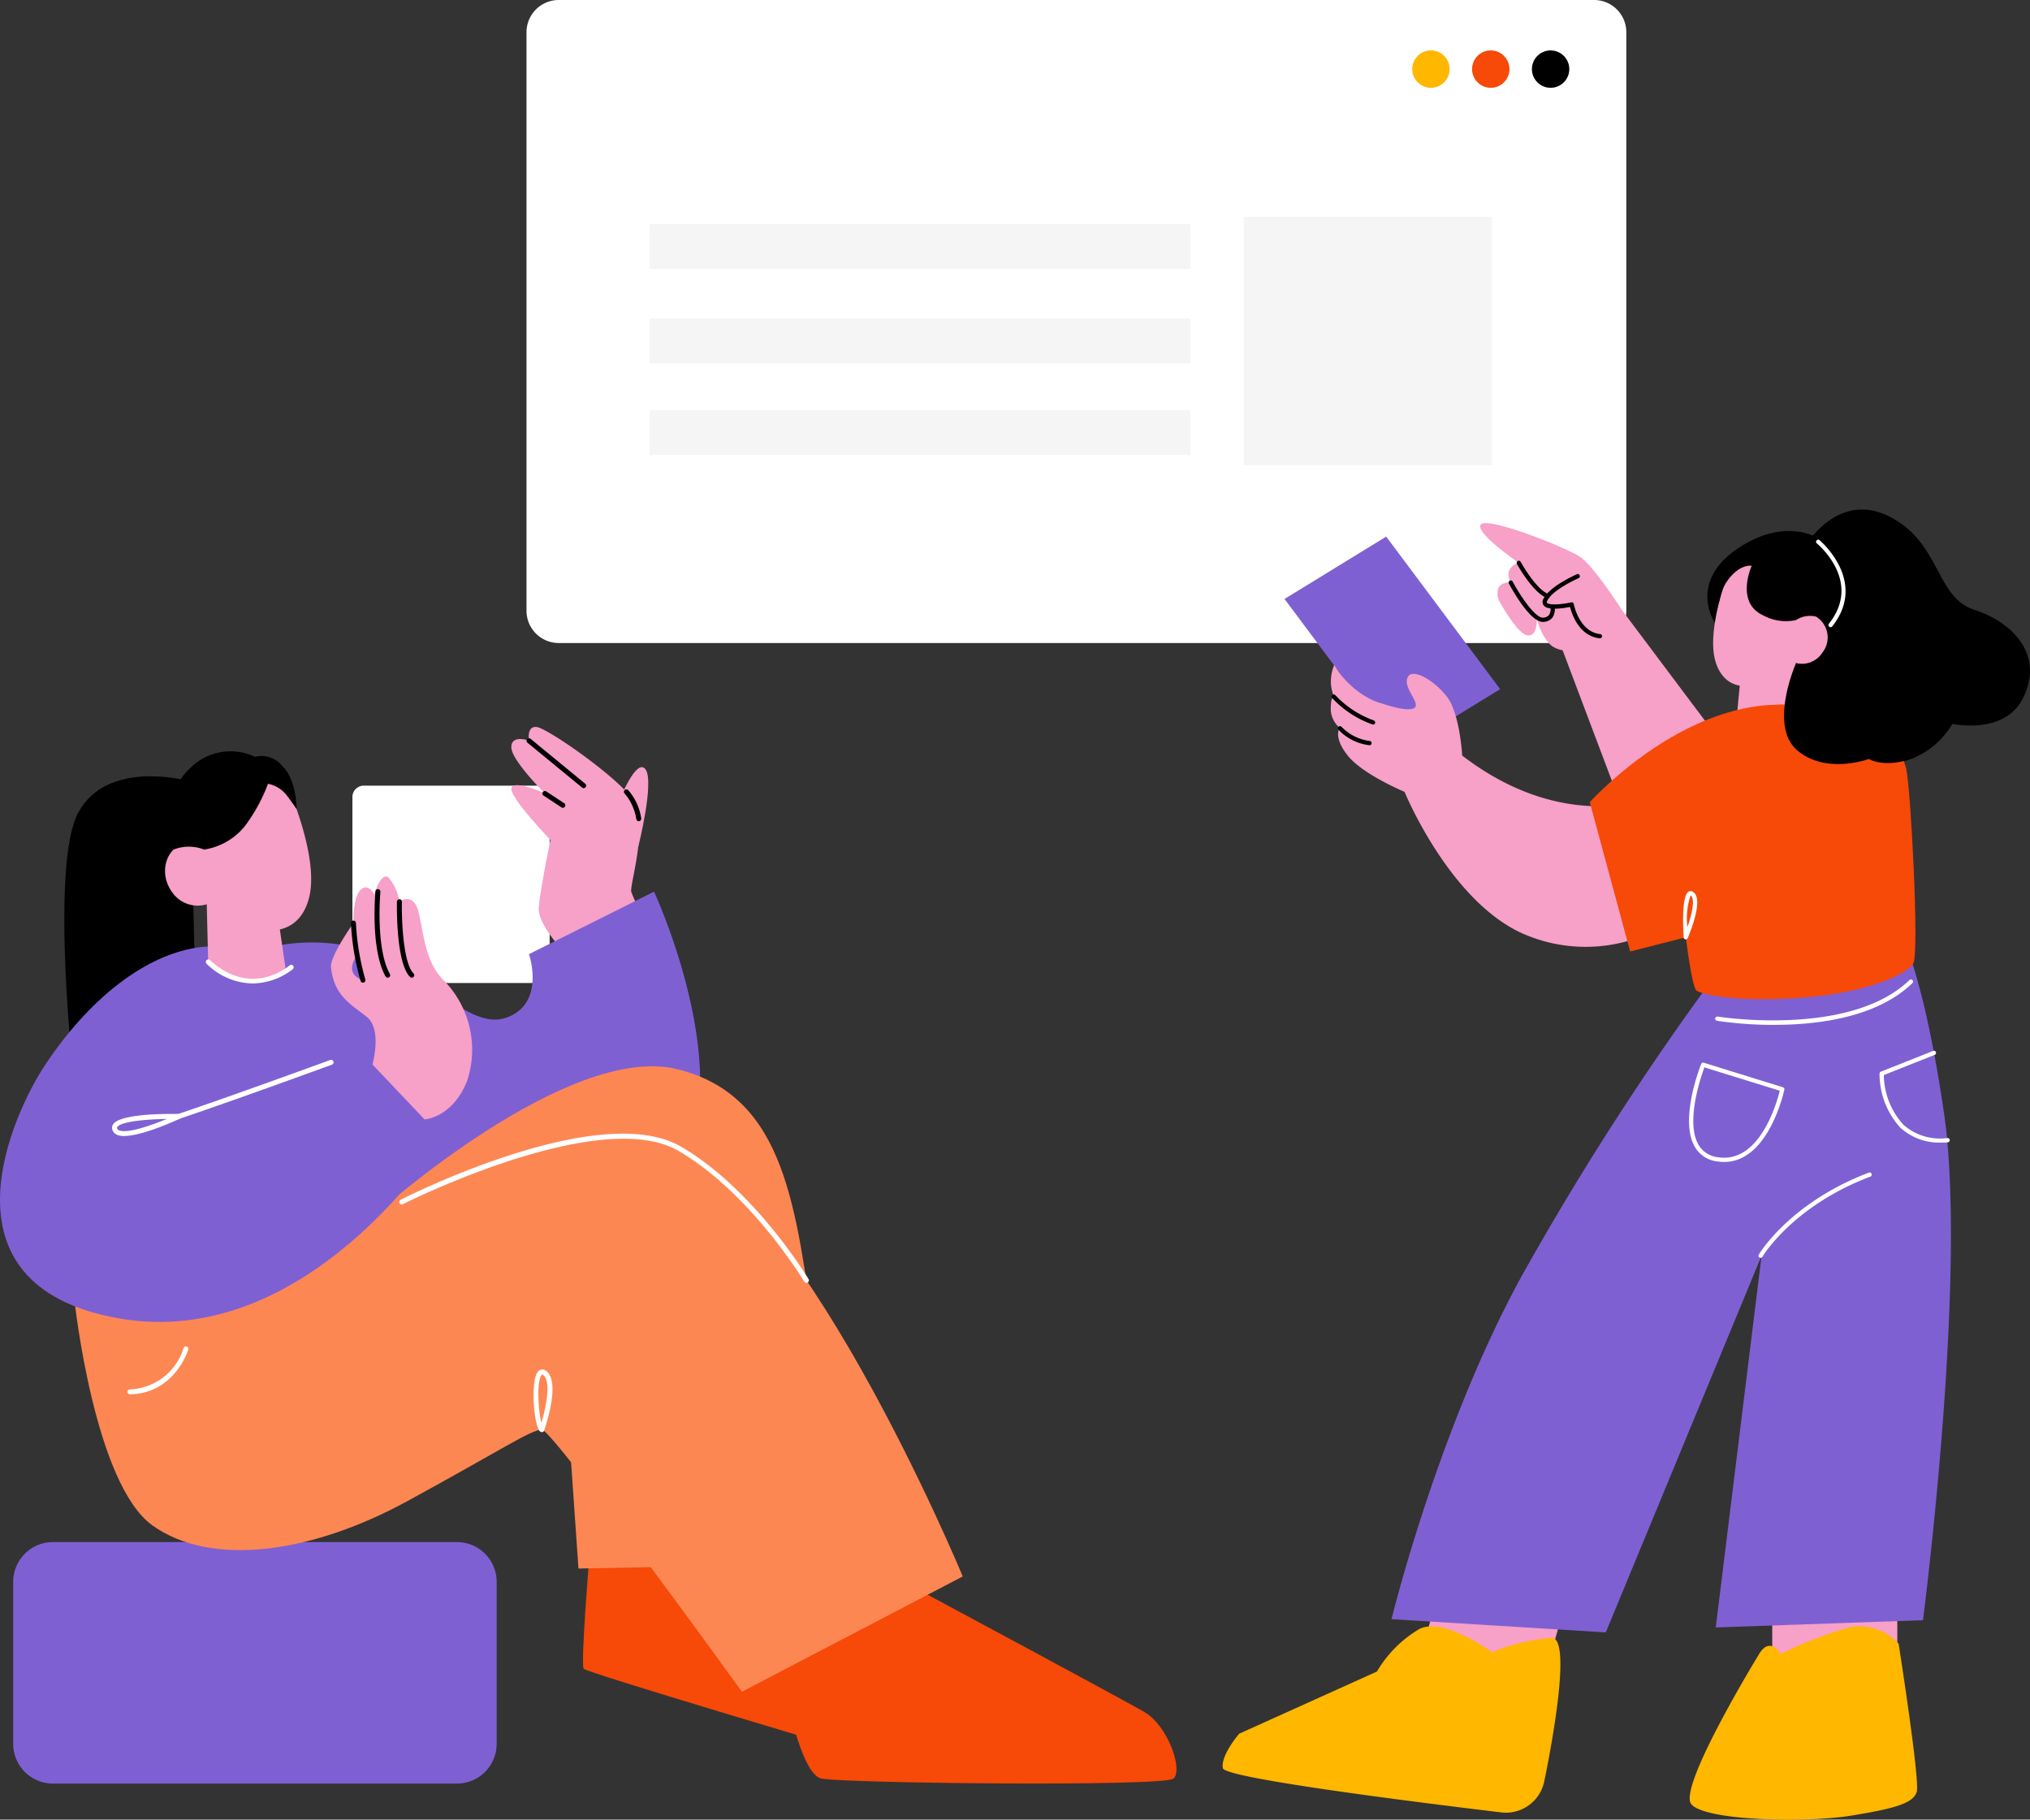
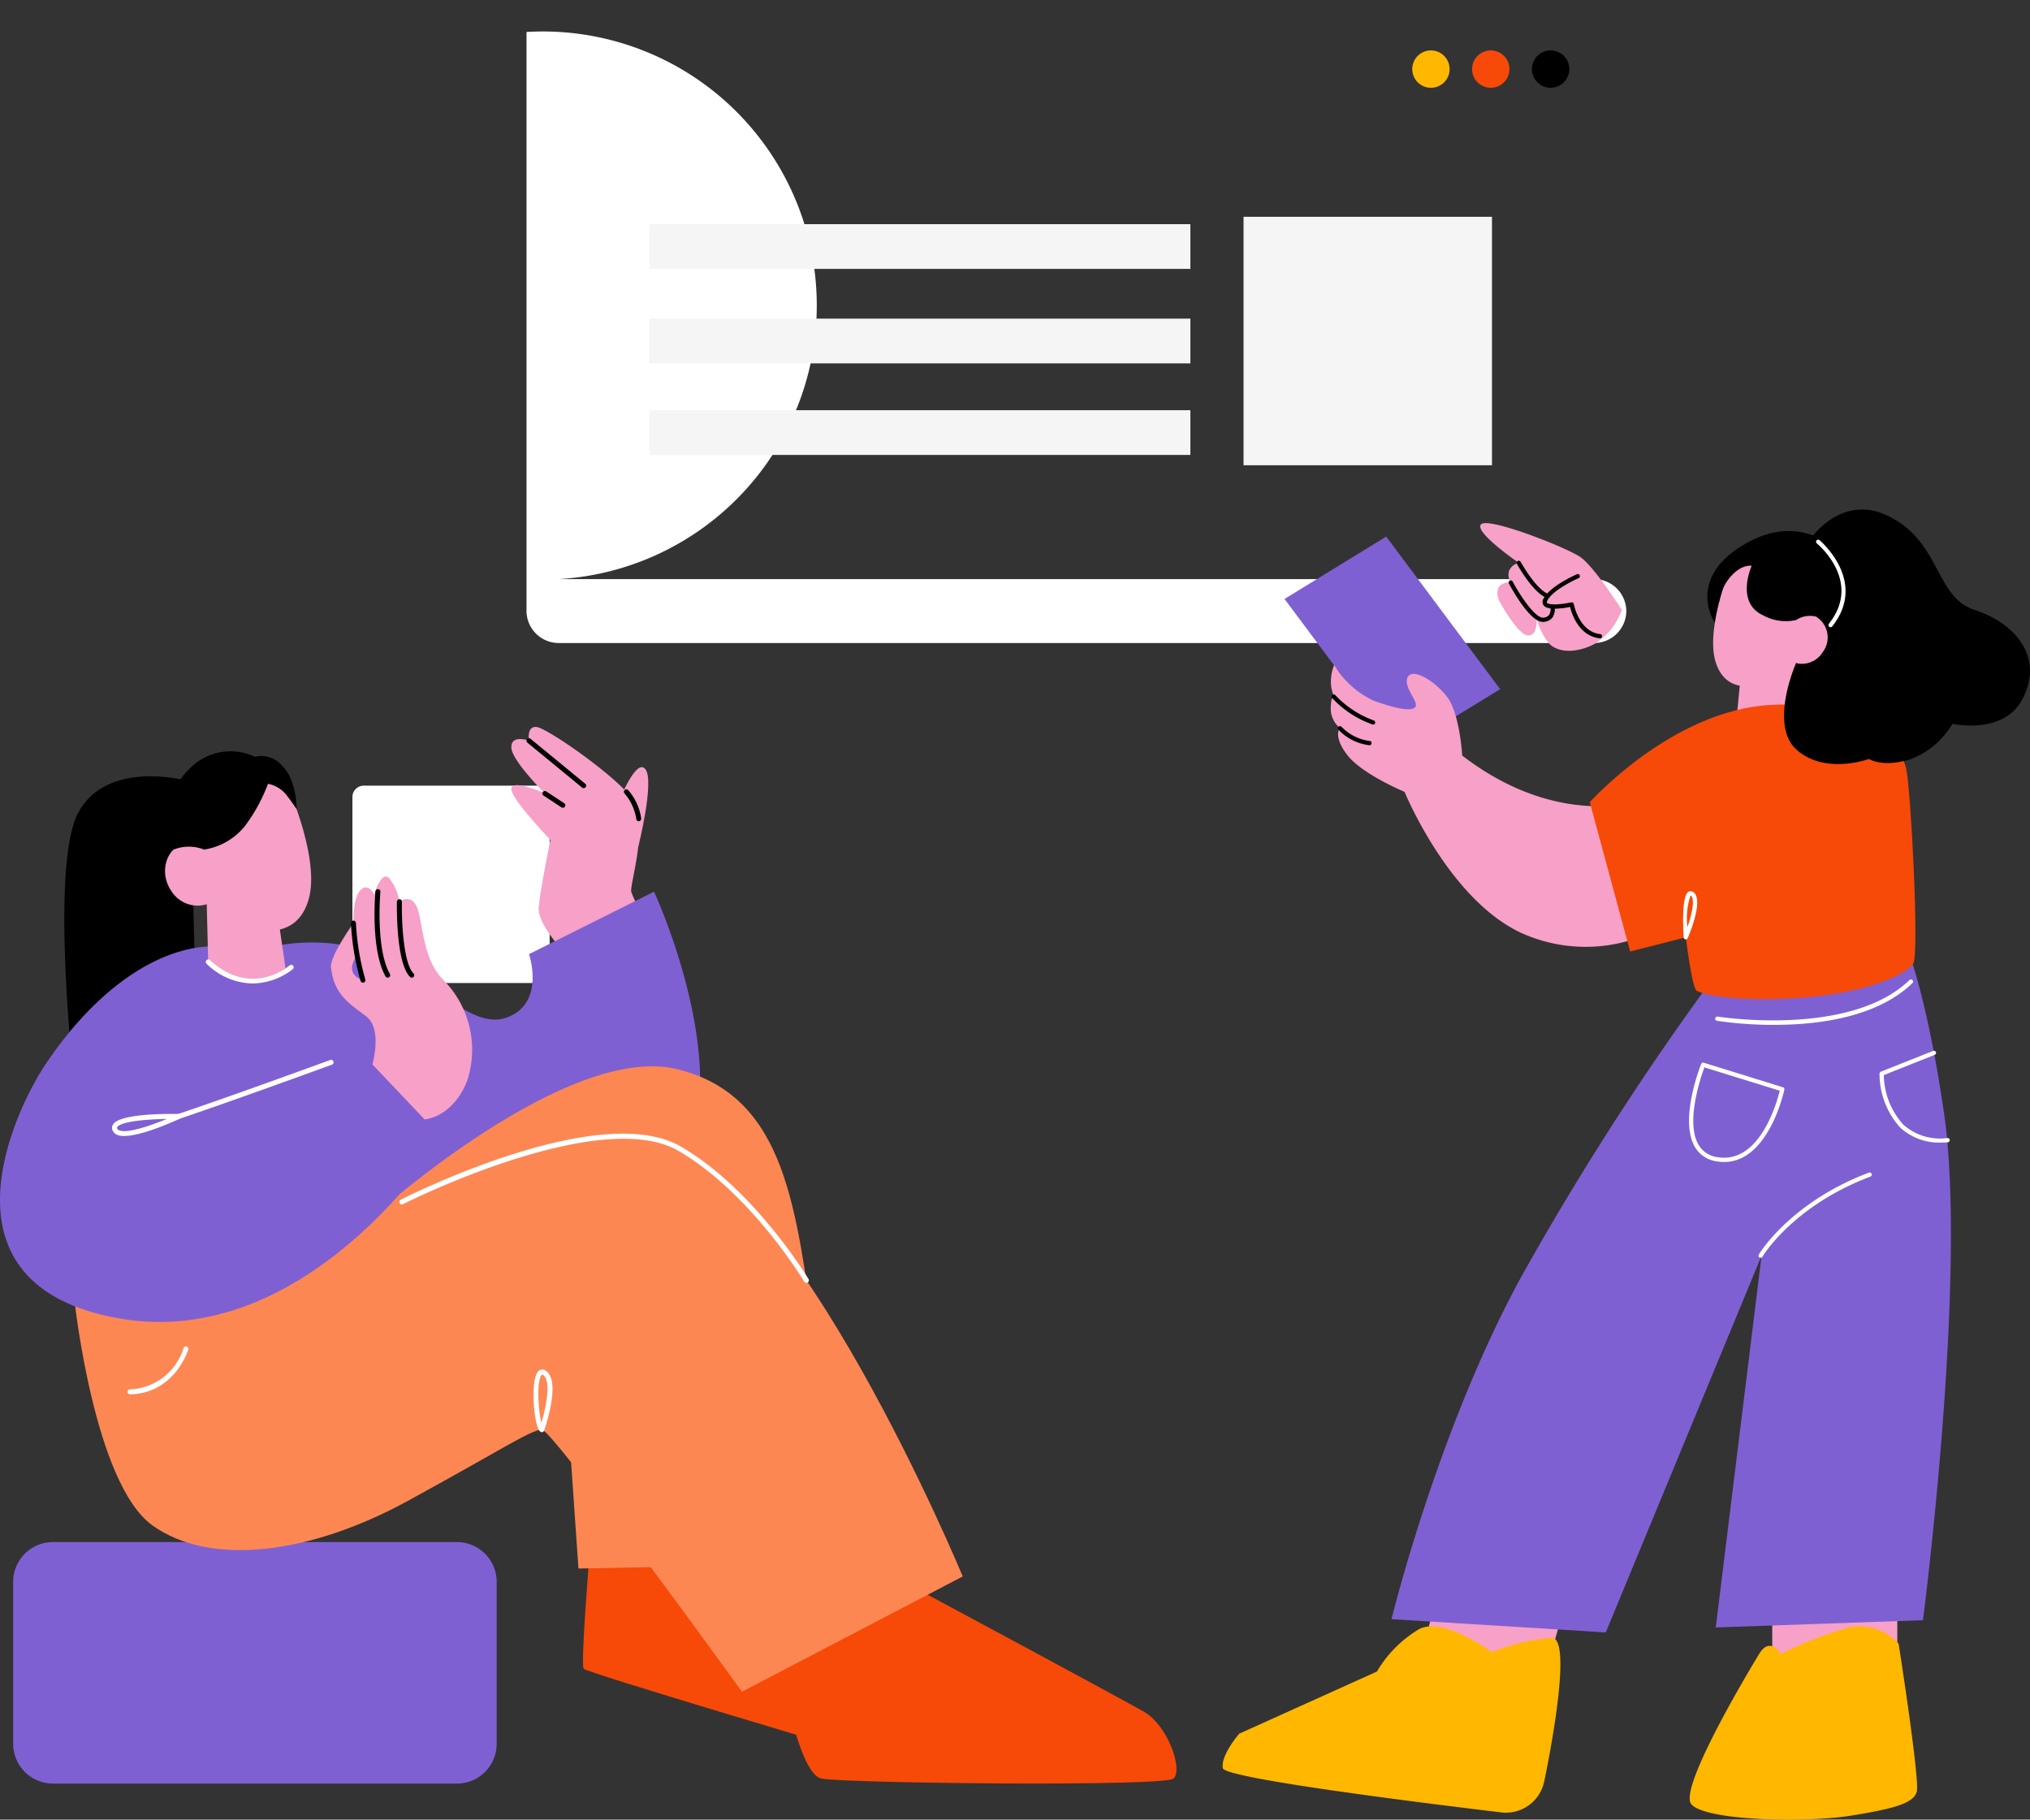
<svg xmlns="http://www.w3.org/2000/svg" width="187.881" height="168.384" viewBox="0 0 187.881 168.384">
  <rect x="0" y="0" width="187.881" height="168.384" fill="#333333" stroke="none" />
  <g transform="translate(-969.217 -9225.871)">
    <g transform="translate(969.217 9252.572)">
      <g transform="translate(12.362 -36.742)">
-         <path d="M0,18.906V72.495a2.986,2.986,0,0,0,3.011,2.958H98.79a2.984,2.984,0,0,0,3-2.958V18.906a2.984,2.984,0,0,0-3-2.958H3.011A2.986,2.986,0,0,0,0,18.906" transform="translate(36.367 -5.908)" fill="#fff" />
+         <path d="M0,18.906V72.495a2.986,2.986,0,0,0,3.011,2.958H98.79a2.984,2.984,0,0,0,3-2.958a2.984,2.984,0,0,0-3-2.958H3.011A2.986,2.986,0,0,0,0,18.906" transform="translate(36.367 -5.908)" fill="#fff" />
        <path d="M17.217,19.868a1.729,1.729,0,1,0,1.729-1.729,1.729,1.729,0,0,0-1.729,1.729" transform="translate(101.128 -3.432)" fill="#ffb700" />
        <path d="M10.849,19.868a1.729,1.729,0,1,0,1.729-1.729,1.729,1.729,0,0,0-1.729,1.729" transform="translate(113.034 -3.432)" fill="#f74908" />
        <path d="M4.482,19.868a1.729,1.729,0,1,0,1.729-1.729,1.729,1.729,0,0,0-1.729,1.729" transform="translate(124.939 -3.432)" />
        <rect width="50.049" height="4.139" transform="translate(47.761 39.527)" fill="#f5f5f5" />
        <rect width="50.049" height="4.139" transform="translate(47.761 30.784)" fill="#f5f5f5" />
        <rect width="50.049" height="4.139" transform="translate(47.761 48)" fill="#f5f5f5" />
        <rect width="22.993" height="22.993" transform="translate(102.731 30.101)" fill="#f5f5f5" />
      </g>
      <path d="M50.445,182.14s-.844,10.245-.543,10.607,24.65,7.593,24.65,7.593L71.3,185.515l-5.424-10Z" transform="translate(4.118 -65.025)" fill="#f74908" />
      <path d="M105.466,206.614h37.391a3.677,3.677,0,0,0,3.678-3.677V187.945a3.677,3.677,0,0,0-3.678-3.677H105.466a3.677,3.677,0,0,0-3.677,3.677v14.992a3.677,3.677,0,0,0,3.677,3.677" transform="translate(-100.568 -68.27)" fill="#7f60d3" />
      <path d="M80.032,73.437s1.578-4.023,2.421-2.877-.68,7.19-.68,7.19-3.61.569-1.741-4.313" transform="translate(-22.707 -26.066)" fill="#f7a0c8" />
      <path d="M95.05,91.334H111.2a1.055,1.055,0,0,0,1.055-1.054V74.127a1.055,1.055,0,0,0-1.055-1.054H95.05A1.054,1.054,0,0,0,94,74.127V90.279a1.054,1.054,0,0,0,1.054,1.054" transform="translate(-61.384 -27.072)" fill="#fff" />
      <path d="M86.113,86.675s-3.857-3.617-3.676-5.537S83.521,74.9,83.521,74.9s-3.8-3.944-3.616-4.787,3.1.482,3.1.482-3.114-3.074-3.107-4.279,1.634-.6,1.634-.6-.241-1.386.723-1.265,6.991,4.279,8.739,6.508-.121,7.932,0,8.728A8.864,8.864,0,0,0,92.32,82.11Z" transform="translate(-32.574 -23.877)" fill="#f7a0c8" />
      <path d="M106.84,88.66,95.269,94.442s1.567,4.535-2.049,5.861-7.835-4.6-12.656-6.1a17.6,17.6,0,0,0-8.7-.528l2.3,20.063s21.661,11.511,32.148,3.917.529-29,.529-29" transform="translate(-46.31 -32.848)" fill="#7f60d3" />
      <path d="M81.906,76.565a.236.236,0,0,0,.227-.261,5.086,5.086,0,0,0-1.21-2.623.229.229,0,0,0-.32.328,4.721,4.721,0,0,1,1.076,2.358.23.23,0,0,0,.227.2" transform="translate(-22.788 -27.273)" />
      <path d="M93.922,70.721a.23.23,0,0,0,.145-.407l-5.062-4.159a.23.23,0,0,0-.291.356l5.063,4.159a.226.226,0,0,0,.145.052" transform="translate(-39.902 -24.49)" />
      <path d="M93.583,75.409a.232.232,0,0,0,.192-.1.229.229,0,0,0-.066-.318l-1.661-1.093a.229.229,0,0,0-.252.383l1.661,1.093a.226.226,0,0,0,.126.038" transform="translate(-41.491 -27.363)" />
      <path d="M15.476,190.854s17.813,9.561,20.095,10.867,3.654,5.441,2.751,6.2-30.283.435-32.568,0-3.917-11.1-3.917-11.1Z" transform="translate(70.285 -70.036)" fill="#f74908" />
      <path d="M59.94,127.919S77.616,112.065,87.767,114.6s10.922,13.13,12.73,25.063,2.375,20.656,2.375,20.656l-24.29.482-1.443-20.852-25.958-8.076Z" transform="translate(-25.045 -42.355)" fill="#fd8753" />
      <path d="M33.021,139.92s1.823,16.865,7.2,20.722,14.619,2.654,23.6-2.246c8.834-4.821,11.438-6.61,12.446-6.61s18.516,24.251,18.516,24.251l20.435-10.671s-15.575-37.63-28.48-40.414C74.244,122.257,46.2,139.92,46.2,139.92Z" transform="translate(-26.115 -46.189)" fill="#fd8753" />
      <path d="M157.3,72.081s-7.324-1.965-9.976,2.995-.364,25.088-.364,25.088L158.2,92.769l-.236-9.978Z" transform="translate(-140.091 -26.563)" />
      <path d="M142.372,107.422l8.57,7.617s-12.186,19.141-29.543,16.088-9.721-19.128-6.83-23.464c4.5-6.75,10.011-10.606,14.955-10.949s9.227,4.222,9.227,4.222" transform="translate(-110.388 -35.828)" fill="#7f60d3" />
      <path d="M132.826,90.51l.133,5.332s1,1.509,4.126,1.684c2.329.131,3.034-1.081,3.034-1.081l-.68-4.651-5.664-1.1Z" transform="translate(-113.691 -33.533)" fill="#f7a0c8" />
      <path d="M140.418,72.075s2.966,6.615,1.956,10.357-4.415,3.187-6.457,2.485a6.732,6.732,0,0,1-3-1.941,2.868,2.868,0,0,1-3.182-1.092c-1.288-1.755-.525-3.792.556-4.267a2.983,2.983,0,0,1,2.378.3l-1.03-1.921s4.161-9.852,8.777-3.917" transform="translate(-113.785 -25.998)" fill="#f7a0c8" />
      <path d="M134.372,77.12a5.993,5.993,0,0,0,3.787-2.185,15.728,15.728,0,0,0,2.13-3.9,2.9,2.9,0,0,1,1.625.935c.47.574,1.022,1.408,1.022,1.408s.03-2.691-1.335-4a2.471,2.471,0,0,0-2.523-.841,5.26,5.26,0,0,0-5.983,1.04c-3,2.7-1.539,7.54-1.539,7.54a3.888,3.888,0,0,1,2.815,0" transform="translate(-115.485 -25.205)" />
      <path d="M107.4,90.737s-.083-2.262.64-3.036,1.28.39,1.28.39.644-2.206,1.367-1.533a4.6,4.6,0,0,1,.969,2.2s1.28-.955,1.765.94.564,4.657,2.408,6.407a9.166,9.166,0,0,1,2.09,9.25c-1.367,3.42-3.934,3.55-3.934,3.55l-4.824-5.084s.926-3.239-.521-4.4-3.034-1.921-3.316-4.6c-.108-1.013,2.076-4.083,2.076-4.083m.879,5.288-.464-2.41c-1.447,1.924.464,2.41.464,2.41" transform="translate(-74.691 -32.021)" fill="#f7a0c8" />
      <path d="M122.193,98.654a.231.231,0,0,0,.217-.306,23.219,23.219,0,0,1-.867-5.222.243.243,0,0,0-.24-.218.23.23,0,0,0-.218.24,23.207,23.207,0,0,0,.891,5.352.232.232,0,0,0,.217.154" transform="translate(-88.602 -34.422)" />
      <path d="M118.664,96.481a.235.235,0,0,0,.113-.03.229.229,0,0,0,.088-.313c-1.335-2.38-.881-7.54-.876-7.592a.23.23,0,1,0-.458-.042c-.02.218-.472,5.354.933,7.859a.23.23,0,0,0,.2.117" transform="translate(-82.783 -32.713)" />
      <path d="M115.281,97.024a.23.23,0,0,0,.162-.392c-.981-.982-1.109-5.123-1.075-6.636a.23.23,0,0,0-.225-.235.25.25,0,0,0-.235.225c-.005.23-.11,5.65,1.211,6.971a.229.229,0,0,0,.162.067" transform="translate(-77.171 -33.256)" />
      <path d="M93.563,138.032a.23.23,0,0,0,.2-.347c-.049-.082-4.993-8.294-11.8-12.255-7.494-4.361-25.2,4.536-25.948,4.916a.229.229,0,1,0,.208.409c.182-.091,18.231-9.164,25.509-4.928,6.7,3.9,11.585,12.012,11.634,12.093a.229.229,0,0,0,.2.113" transform="translate(-18.932 -46.025)" fill="#fff" />
      <path d="M94.34,164.7a.218.218,0,0,0,.06-.009.23.23,0,0,0,.156-.145c.159-.458,1.519-4.5.208-5.49a.53.53,0,0,0-.8.069c-.682.857-.376,5.018.226,5.522a.233.233,0,0,0,.148.054m.043-5.331a.2.2,0,0,1,.1.054c.7.531.306,2.792-.184,4.415-.276-1.112-.459-3.834.024-4.428.018-.024.032-.04.056-.04" transform="translate(-44.194 -58.875)" fill="#fff" />
      <path d="M135.941,100.845a6.228,6.228,0,0,0,3.744-1.338.23.23,0,0,0-.3-.346c-.144.125-3.552,3.022-7.392-.486a.23.23,0,0,0-.31.339,6.23,6.23,0,0,0,4.259,1.83" transform="translate(-112.568 -36.537)" fill="#fff" />
      <path d="M126.014,119.122a.237.237,0,0,0,.072-.011c4.627-1.519,14.82-5.241,14.922-5.278a.23.23,0,1,0-.157-.432c-.1.038-10.287,3.757-14.908,5.273a.23.23,0,0,0,.072.448" transform="translate(-110.297 -42.01)" fill="#fff" />
      <path d="M149.293,123.369c1.667,0,4.752-1.416,5.144-1.6a.23.23,0,0,0-.093-.438c-.889-.016-5.357-.058-6.057.939a.586.586,0,0,0-.067.569.753.753,0,0,0,.446.432,1.7,1.7,0,0,0,.626.1m3.951-1.58c-1.467.606-3.64,1.365-4.407,1.055a.3.3,0,0,1-.189-.171.13.13,0,0,1,.014-.14c.359-.512,2.68-.714,4.581-.744" transform="translate(-137.803 -44.949)" fill="#fff" />
      <path d="M147.343,159.932c4.156-.081,5.384-4.109,5.4-4.15a.23.23,0,0,0-.441-.129,5.41,5.41,0,0,1-4.96,3.82.23.23,0,0,0,0,.46" transform="translate(-135.314 -57.607)" fill="#fff" />
    </g>
    <g transform="translate(-16.886 51.895)">
      <path d="M22.816,184.788v9.106H34.391V181.936Z" transform="translate(1127.312 9137.119)" fill="#f7a0c8" />
      <path d="M80.571,180.91l-2.427,8.777,11.167,3.088L92.5,181.249Z" transform="translate(1039.424 9137.594)" fill="#f7a0c8" />
      <path d="M1.775,3.23S4.744-1.765,9.488.667s4.224,7.461,7.825,8.614,6.549,4.26,4.456,8.264c-1.75,3.35-6.492,2.285-6.492,2.285s-2.948,5.02-8.159,3.3S-.469,18.711.076,14.392,1.775,3.23,1.775,3.23" transform="translate(1151.518 9221.125)" />
      <path d="M31.115,12.194S28.3,8.08,34,4.839s9.856,1.2,9.9,3.592a4.457,4.457,0,0,1-1.312,3.5s.531,5.175-4.442,4.82a8.853,8.853,0,0,1-7.035-4.553" transform="translate(1113.705 9219.418)" />
      <path d="M45.562,26.4l.1,4.182S44.943,31.8,42.5,32.062a4.333,4.333,0,0,1-2.469-.2l.2-2.124.2-2.072,4.393-1.082Z" transform="translate(1106.769 9208.936)" fill="#f7a0c8" />
      <path d="M36.2,9.7s-2.063,5.3-1.125,8.189,3.584,2.323,5.156,1.693A5.283,5.283,0,0,0,42.5,17.944a2.249,2.249,0,0,0,2.45-.981,2.259,2.259,0,0,0-.6-3.321,2.339,2.339,0,0,0-1.851.325l.731-1.545S39.583,4.87,36.2,9.7" transform="translate(1109.828 9217.391)" fill="#f7a0c8" />
      <path d="M35.322,11.414a4.47,4.47,0,0,1,1.082-2.4c1.049-1.175,1.936-.981,1.936-.981s-1.548,3.389,1.057,4.583a4.373,4.373,0,0,0,3.04.437l2.653-2.633L39.814,6.139S35,5.465,35.322,11.414" transform="translate(1109.889 9218.301)" />
      <path d="M111.063,18.77l-9.411,5.773L91.106,10.426l9.411-5.772Z" transform="translate(1013.882 9218.977)" fill="#7f60d3" />
-       <path d="M57.164,17.259l10.2,13.591-9.8,5.724-6.341-16.8Z" transform="translate(1079.043 9213.156)" fill="#f7a0c8" />
      <path d="M75.02,35.1s-.22-3.875-1.389-5.411-3.217-2.728-3.656-1.839.951,2.175.732,2.7-1.682.262-3.876-.519a8.311,8.311,0,0,1-3.655-3.319,4.016,4.016,0,0,0-.293,1.919,4.271,4.271,0,0,0,.439,1.4s-.466-1.053-.468.874a2.371,2.371,0,0,0,.834,1.644s-.658.794.731,2.549,5.264,3.363,5.264,3.363S74,49,81.089,51.773a14.418,14.418,0,0,0,12.649-.951L91.544,39.271s-7.6,2.7-16.524-4.168" transform="translate(1046.414 9208.789)" fill="#f7a0c8" />
      <path d="M116.385,34.61a.2.2,0,0,0,.04-.389,9.159,9.159,0,0,1-3.528-2.309.2.2,0,1,0-.283.272,9.346,9.346,0,0,0,3.73,2.421.21.21,0,0,0,.04,0" transform="translate(996.815 9206.418)" />
      <path d="M116.138,38.988a.2.2,0,0,0,.033-.39,4.389,4.389,0,0,1-2.647-1.324.2.2,0,0,0-.311.24,4.688,4.688,0,0,0,2.893,1.472.172.172,0,0,0,.033,0" transform="translate(996.734 9203.949)" />
      <path d="M42.82,76.327a266.63,266.63,0,0,0-17.17,26.812C17.906,117.246,13.6,134.892,13.6,134.892l19.83,1.226,14.42-34.859-4.24,34.4,19.177-.672s4.15-31.931,1.938-46.992-4.807-18.233-4.807-18.233Z" transform="translate(1101.29 9188.916)" fill="#7f60d3" />
      <path d="M33.085,13.271a.2.2,0,0,0,.154-.074c3.345-4.21-1.156-7.97-1.2-8.008a.2.2,0,0,0-.249.3c.175.143,4.246,3.554,1.143,7.459a.2.2,0,0,0,.154.319" transform="translate(1122.438 9218.748)" fill="#fff" />
      <path d="M19.712,42.558s7.548-8.445,16.66-8.993S48.557,37.4,49,39.487s1.206,17,.658,17.986-4.287,2.742-10.369,3.181-9.262-.329-9.7-.658-.987-4.935-.987-4.935l-5.154,1.316Z" transform="translate(1113.53 9205.648)" fill="#f74908" />
      <path d="M14.466,26.4s-2.565,5.774.1,8.063,6.643.808,6.643.808,1.34.859,3.9-.009a7.423,7.423,0,0,0,3.814-3.241Z" transform="translate(1137.866 9208.936)" />
      <path d="M83.289,10.372s-2.562-4.02-3.851-4.9S70.971,1.76,70.262,2.45,73.75,6.019,73.75,6.019a1.272,1.272,0,0,0-.9.737,1.334,1.334,0,0,0,.141,1.054s-.9-.03-1.147.576a1.575,1.575,0,0,0,.163,1.274s1.65,3.012,2.587,3.076.815-1.6.815-1.6a5.75,5.75,0,0,0,1.159,2.357c.818.836,2.495.925,4.23.01a6.181,6.181,0,0,0,2.489-3.131" transform="translate(1052.919 9220.043)" fill="#f7a0c8" />
      <path d="M78.868,17.036a.2.2,0,0,0,.02-.392c-1.978-.208-2.458-2.759-2.463-2.784a.2.2,0,0,0-.085-.129.2.2,0,0,0-.151-.029c-.935.205-2.059.28-2.244.042-.038-.048,0-.142.031-.21.516-1.029,2.9-2.078,2.924-2.088a.2.2,0,0,0-.157-.36c-.1.045-2.539,1.116-3.118,2.271a.554.554,0,0,0,.01.629c.376.484,1.789.271,2.446.14.162.656.819,2.7,2.766,2.908h.02" transform="translate(1055.337 9216.014)" />
      <path d="M85.424,12.268a.2.2,0,0,0,.061-.383c-1.128-.37-2.567-2.949-2.582-2.975a.2.2,0,0,0-.267-.076.2.2,0,0,0-.076.267c.062.111,1.529,2.74,2.8,3.157a.2.2,0,0,0,.061.01" transform="translate(1043.937 9217.057)" />
      <path d="M84.875,16h.035a1.091,1.091,0,0,0,.86-.4,1.431,1.431,0,0,0,.192-1.069.2.2,0,0,0-.383.085,1.046,1.046,0,0,1-.122.748.724.724,0,0,1-.566.246c-.726.031-2.119-2.046-2.82-3.369a.2.2,0,0,0-.347.184c.2.369,1.931,3.578,3.152,3.578" transform="translate(1044.015 9215.521)" />
      <path d="M57.467,70.075a.2.2,0,0,0,.181-.119c.255-.6,1.477-3.619.513-4.261a.4.4,0,0,0-.441-.033c-.642.37-.505,3.332-.448,4.23a.2.2,0,0,0,.163.181.17.17,0,0,0,.033,0M57.916,66c.433.29.139,1.685-.294,2.93A6.5,6.5,0,0,1,57.916,66" transform="translate(1084.658 9190.83)" fill="#fff" />
      <path d="M25.528,84.976c4.07,0,9.531-.684,12.816-3.885a.2.2,0,0,0-.275-.282c-5.476,5.336-17.647,3.419-17.77,3.4a.2.2,0,0,0-.226.163.2.2,0,0,0,.163.226,35.727,35.727,0,0,0,5.292.379" transform="translate(1124.778 9183.838)" fill="#fff" />
      <path d="M27.482,121.888a.194.194,0,0,0,.169-.1c.027-.047,2.79-4.678,9.95-7.4a.2.2,0,1,0-.14-.367c-7.3,2.775-10.121,7.522-10.148,7.57a.2.2,0,0,0,.071.269.2.2,0,0,0,.1.027" transform="translate(1121.569 9168.482)" fill="#fff" />
      <path d="M19.594,101.539c.181,0,.365-.006.553-.018a.2.2,0,1,0-.026-.392,5.124,5.124,0,0,1-4.05-1.251,7,7,0,0,1-1.8-4.583l4.713-1.872a.2.2,0,0,0,.11-.255.2.2,0,0,0-.255-.11L14,94.979a.2.2,0,0,0-.124.179,7.4,7.4,0,0,0,1.918,5,5.3,5.3,0,0,0,3.8,1.38" transform="translate(1146.183 9178.164)" fill="#fff" />
      <path d="M45.478,104.285c4.146,0,5.558-6.618,5.573-6.688a.2.2,0,0,0-.134-.227L43.595,95.1a.2.2,0,0,0-.24.114c-.083.208-2.027,5.124-.606,7.639a2.749,2.749,0,0,0,2.067,1.377,4.115,4.115,0,0,0,.662.054m5.147-6.594c-.262,1.078-1.85,6.788-5.747,6.152a2.374,2.374,0,0,1-1.789-1.184c-1.189-2.1.236-6.243.564-7.129Z" transform="translate(1100.197 9177.217)" fill="#fff" />
      <path d="M110.526,206.282s2.811-13.176.687-13.218a18.969,18.969,0,0,0-5.554,1.33s-4.37-3.243-6.666-2.168a11.1,11.1,0,0,0-3.964,3.96l-12.747,5.751s-1.745,2.016-1.513,3.195c.181.919,17.881,3.142,25.652,4.075a3.625,3.625,0,0,0,4.105-2.925" transform="translate(1018.513 9132.469)" fill="#ffb700" />
      <path d="M25.821,194.551S18.257,206.9,19.562,208.43s10.52,1.736,14.725,1.064,5.818-1.179,6.136-2.205-1.677-13.72-1.677-13.72a4.994,4.994,0,0,0-4.392-1.549,36.835,36.835,0,0,0-6.517,2.5s-.988-1.7-2.016.03" transform="translate(1123.077 9132.504)" fill="#ffb700" />
    </g>
  </g>
</svg>